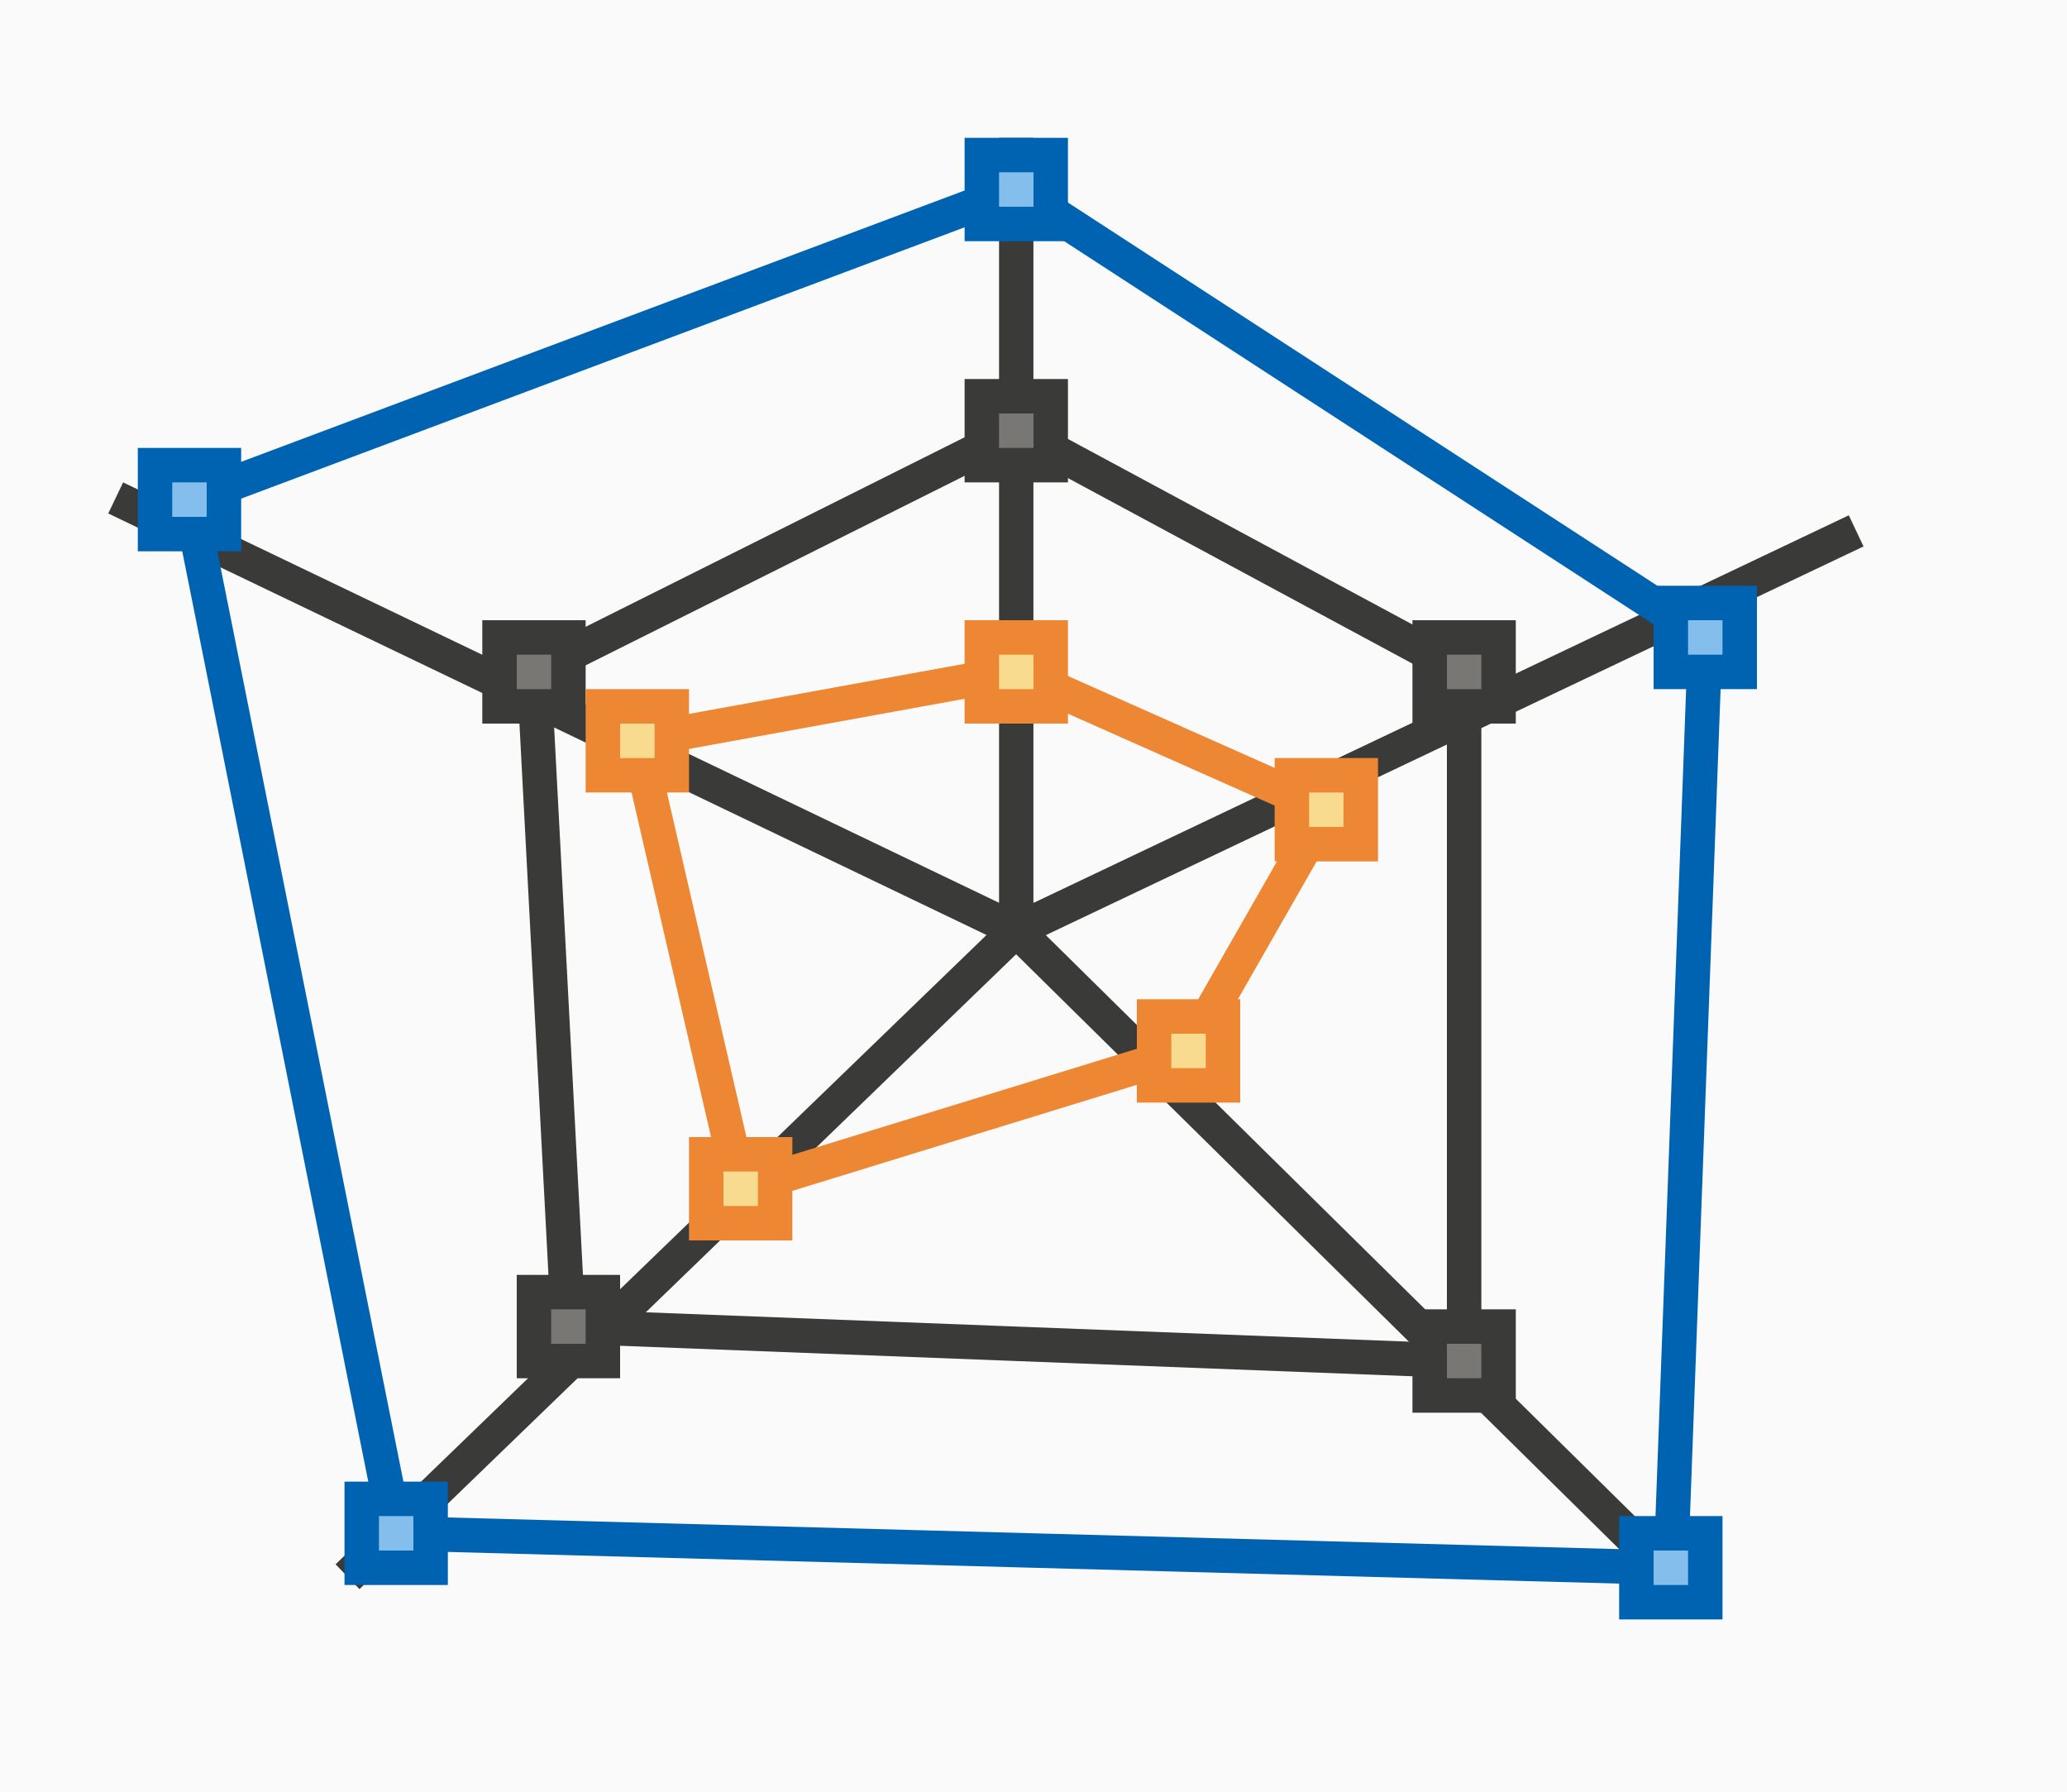
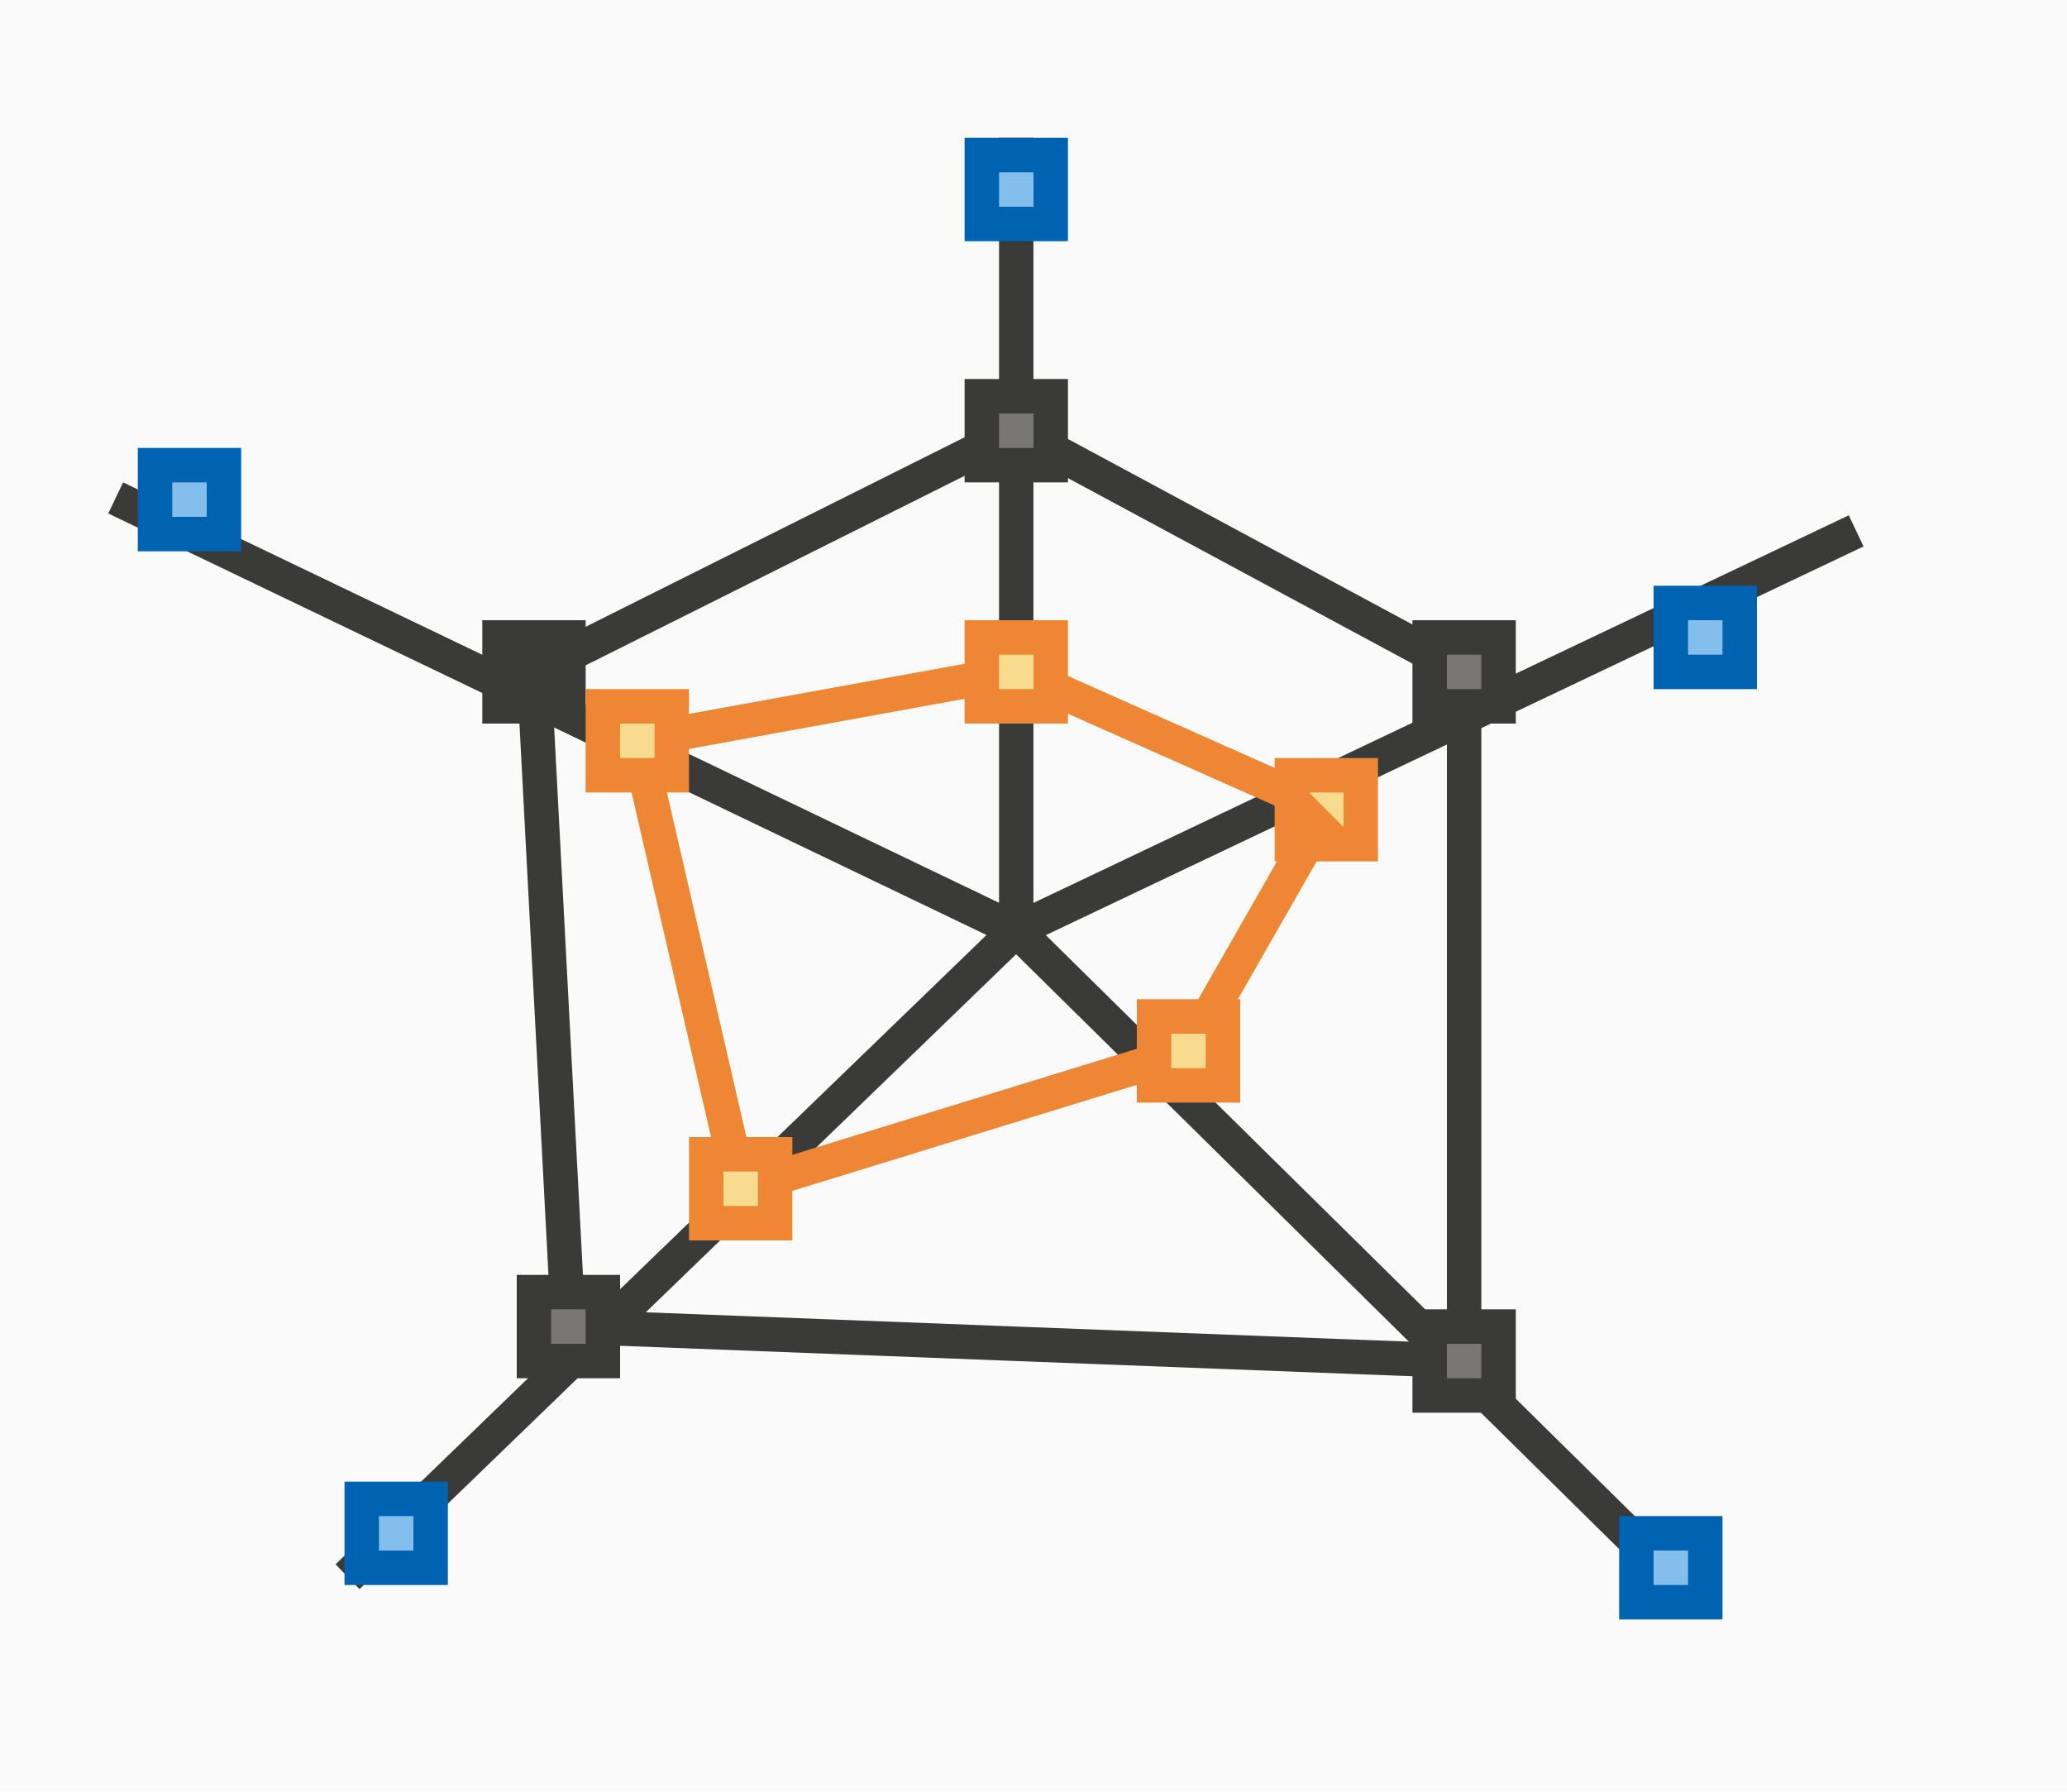
<svg xmlns="http://www.w3.org/2000/svg" height="52" viewBox="0 0 60 52" width="60">
  <path d="m0 0h60v52h-60z" fill="#fafafa" />
  <path d="m29 4v22.201l-25.426-12.201-.432.902 25.494 12.234-18.895 18.264.695.719 19.059-18.424 18.875 18.613.701-.713-18.713-18.455 23.736-11.281-.428-.904-23.668 11.25v-22.205z" fill="#3a3a38" />
  <g fill="none">
    <path d="m18.5 21.5 3 13 13-4 4-7-9-4z" stroke="#ed8733" />
    <path d="m15.5 19.5 1 19 26 1v-20l-13-7z" stroke="#3a3a38" />
-     <path d="m11.5 44.5 37 1 1-27-20-13-24 9z" stroke="#0063b1" />
  </g>
  <path d="m48 17h3v3h-3z" fill="#0063b1" />
  <path d="m49 18h1v1h-1z" fill="#83beec" />
  <path d="m28 4h3v3h-3z" fill="#0063b1" />
  <path d="m29 5h1v1h-1z" fill="#83beec" />
  <path d="m4 13h3v3h-3z" fill="#0063b1" />
  <path d="m5 14h1v1h-1z" fill="#83beec" />
  <path d="m41 38h3v3h-3z" fill="#3a3a38" />
  <path d="m42 39h1v1h-1z" fill="#797774" />
  <path d="m10 43h3v3h-3z" fill="#0063b1" />
  <path d="m11 44h1v1h-1z" fill="#83beec" />
  <path d="m41 18h3v3h-3z" fill="#3a3a38" />
  <path d="m42 19h1v1h-1z" fill="#797774" />
  <path d="m28 11h3v3h-3z" fill="#3a3a38" />
  <path d="m29 12h1v1h-1z" fill="#797774" />
  <path d="m14 18h3v3h-3z" fill="#3a3a38" />
-   <path d="m15 19h1v1h-1z" fill="#797774" />
  <path d="m15 37h3v3h-3z" fill="#3a3a38" />
  <path d="m16 38h1v1h-1z" fill="#797774" />
  <path d="m20 33h3v3h-3z" fill="#ed8733" />
  <path d="m21 34h1v1h-1z" fill="#f8db8f" />
  <path d="m33 29h3v3h-3z" fill="#ed8733" />
  <path d="m34 30h1v1h-1z" fill="#f8db8f" />
  <path d="m37 22h3v3h-3z" fill="#ed8733" />
-   <path d="m38 23h1v1h-1z" fill="#f8db8f" />
+   <path d="m38 23h1v1z" fill="#f8db8f" />
  <path d="m28 18h3v3h-3z" fill="#ed8733" />
  <path d="m29 19h1v1h-1z" fill="#f8db8f" />
  <path d="m17 20h3v3h-3z" fill="#ed8733" />
  <path d="m18 21h1v1h-1z" fill="#f8db8f" />
  <path d="m47 44h3v3h-3z" fill="#0063b1" />
  <path d="m48 45h1v1h-1z" fill="#83beec" />
</svg>